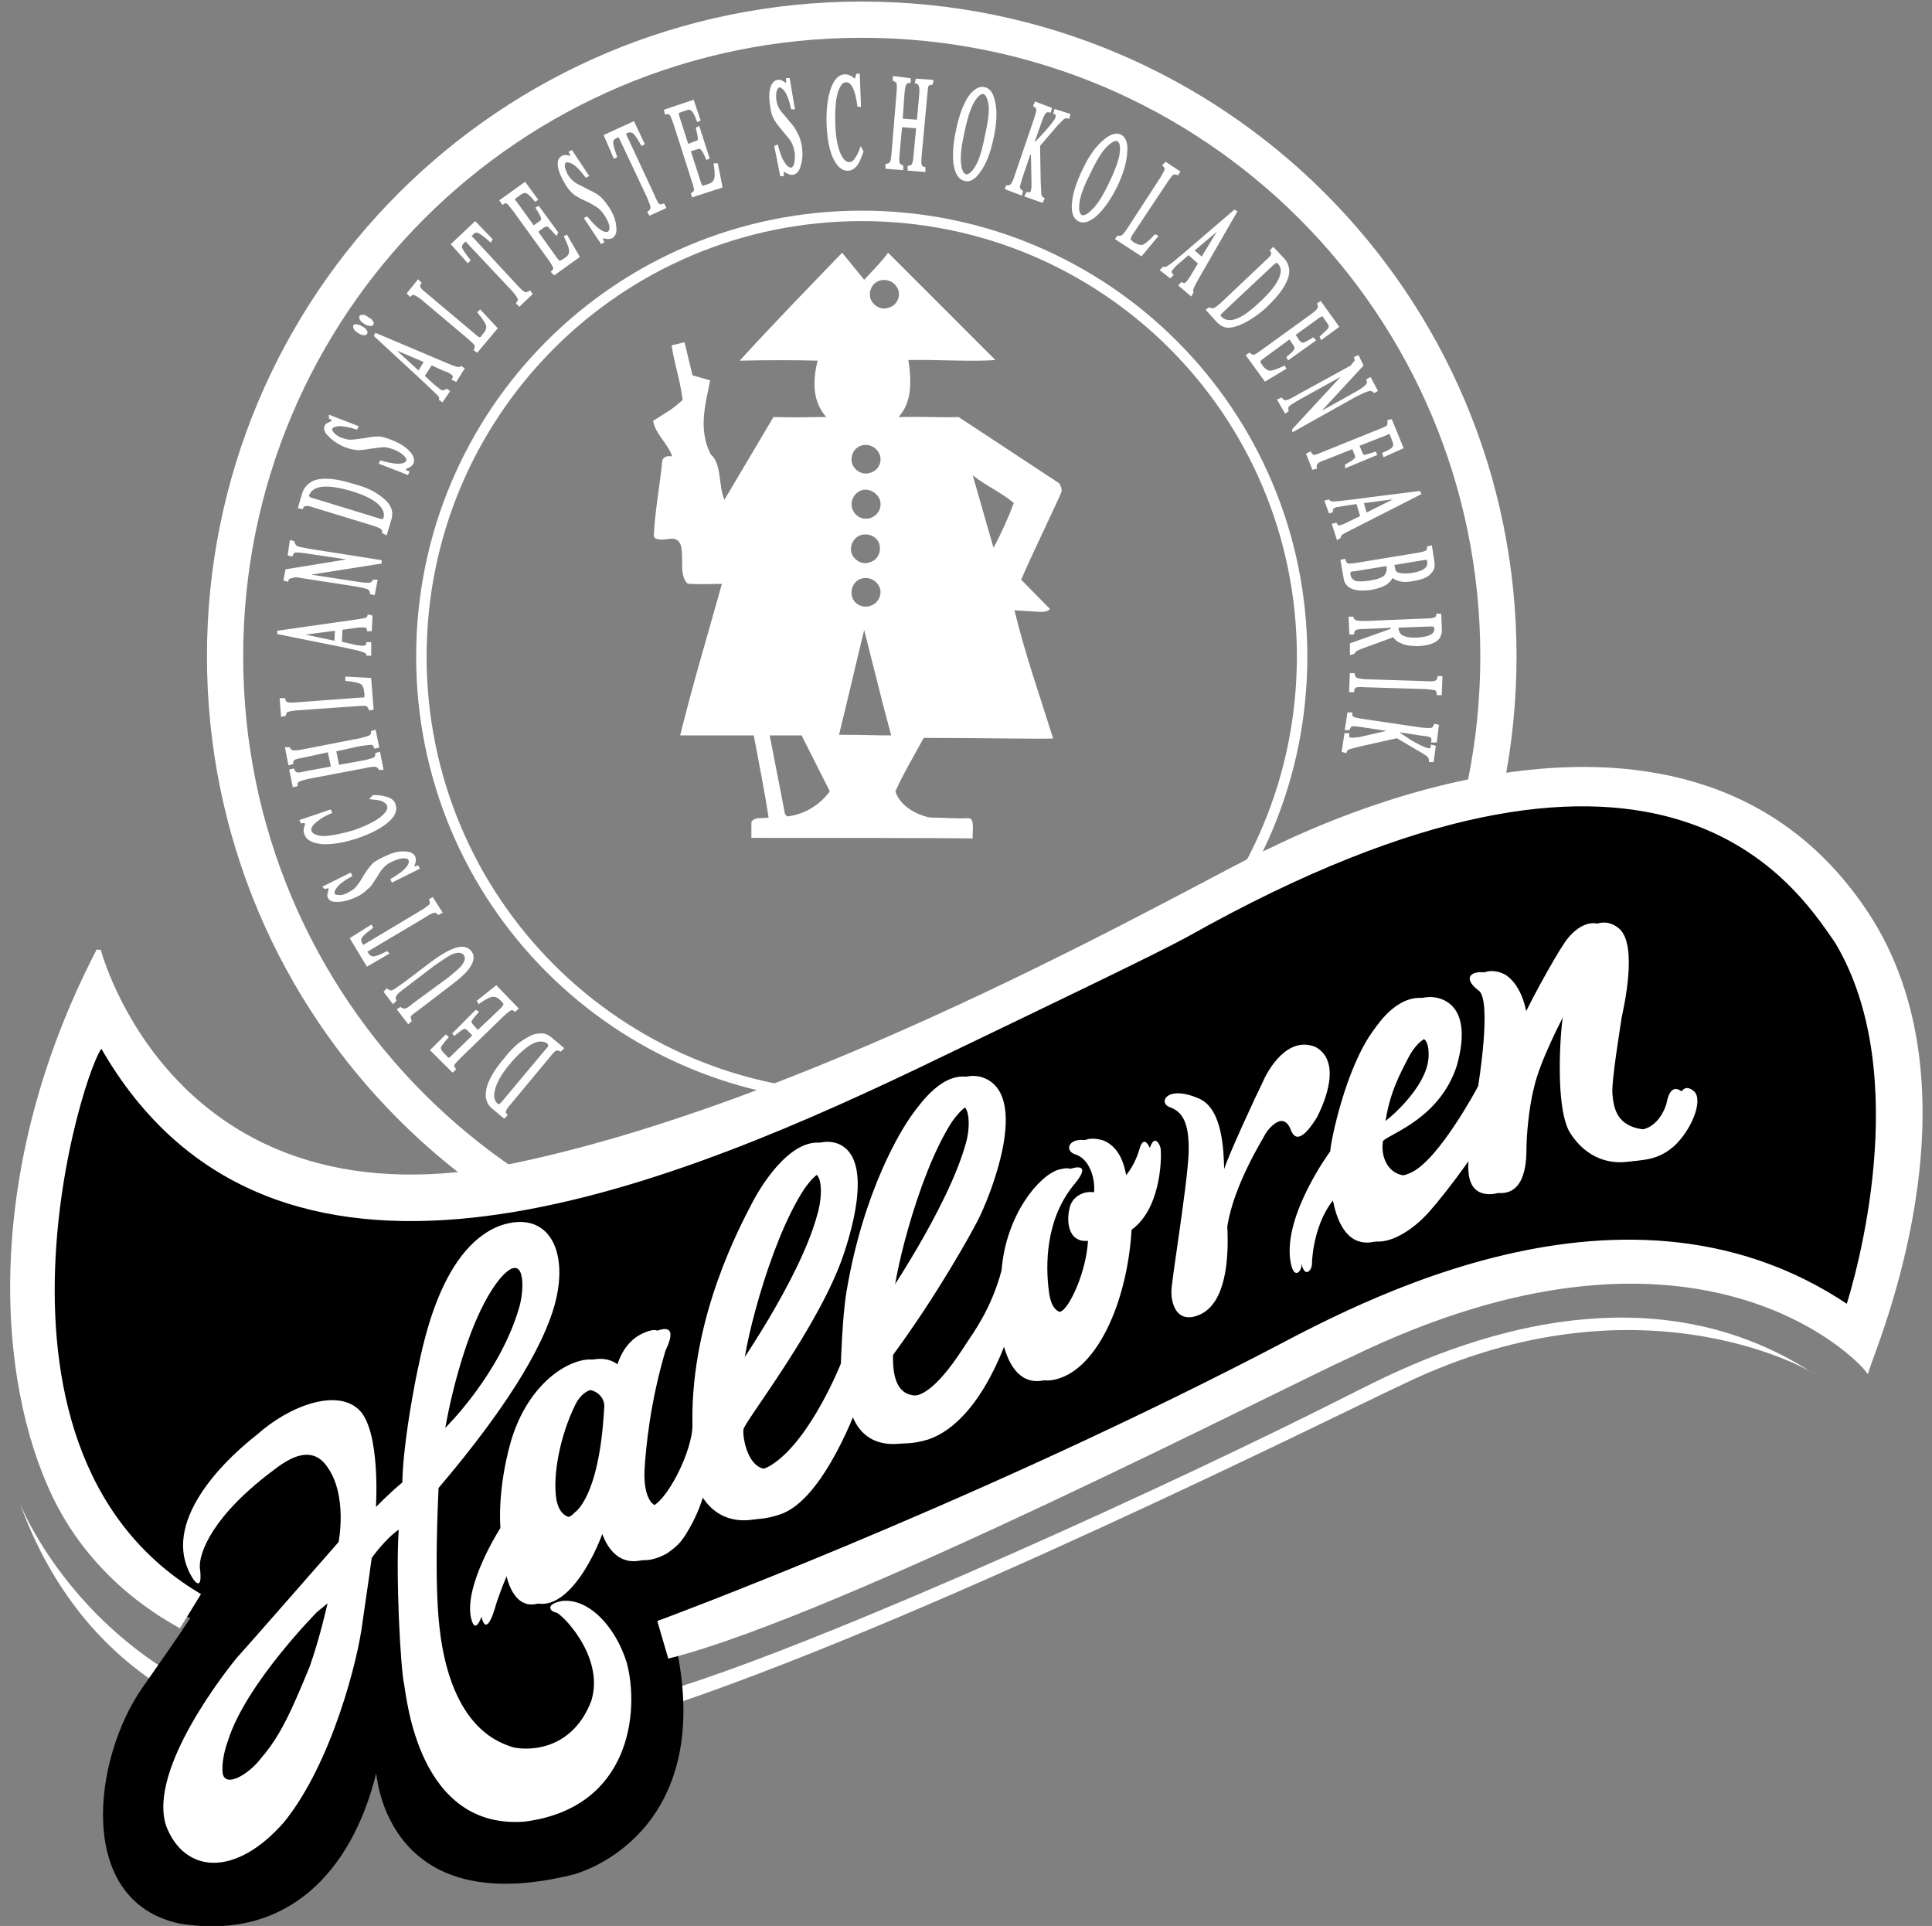
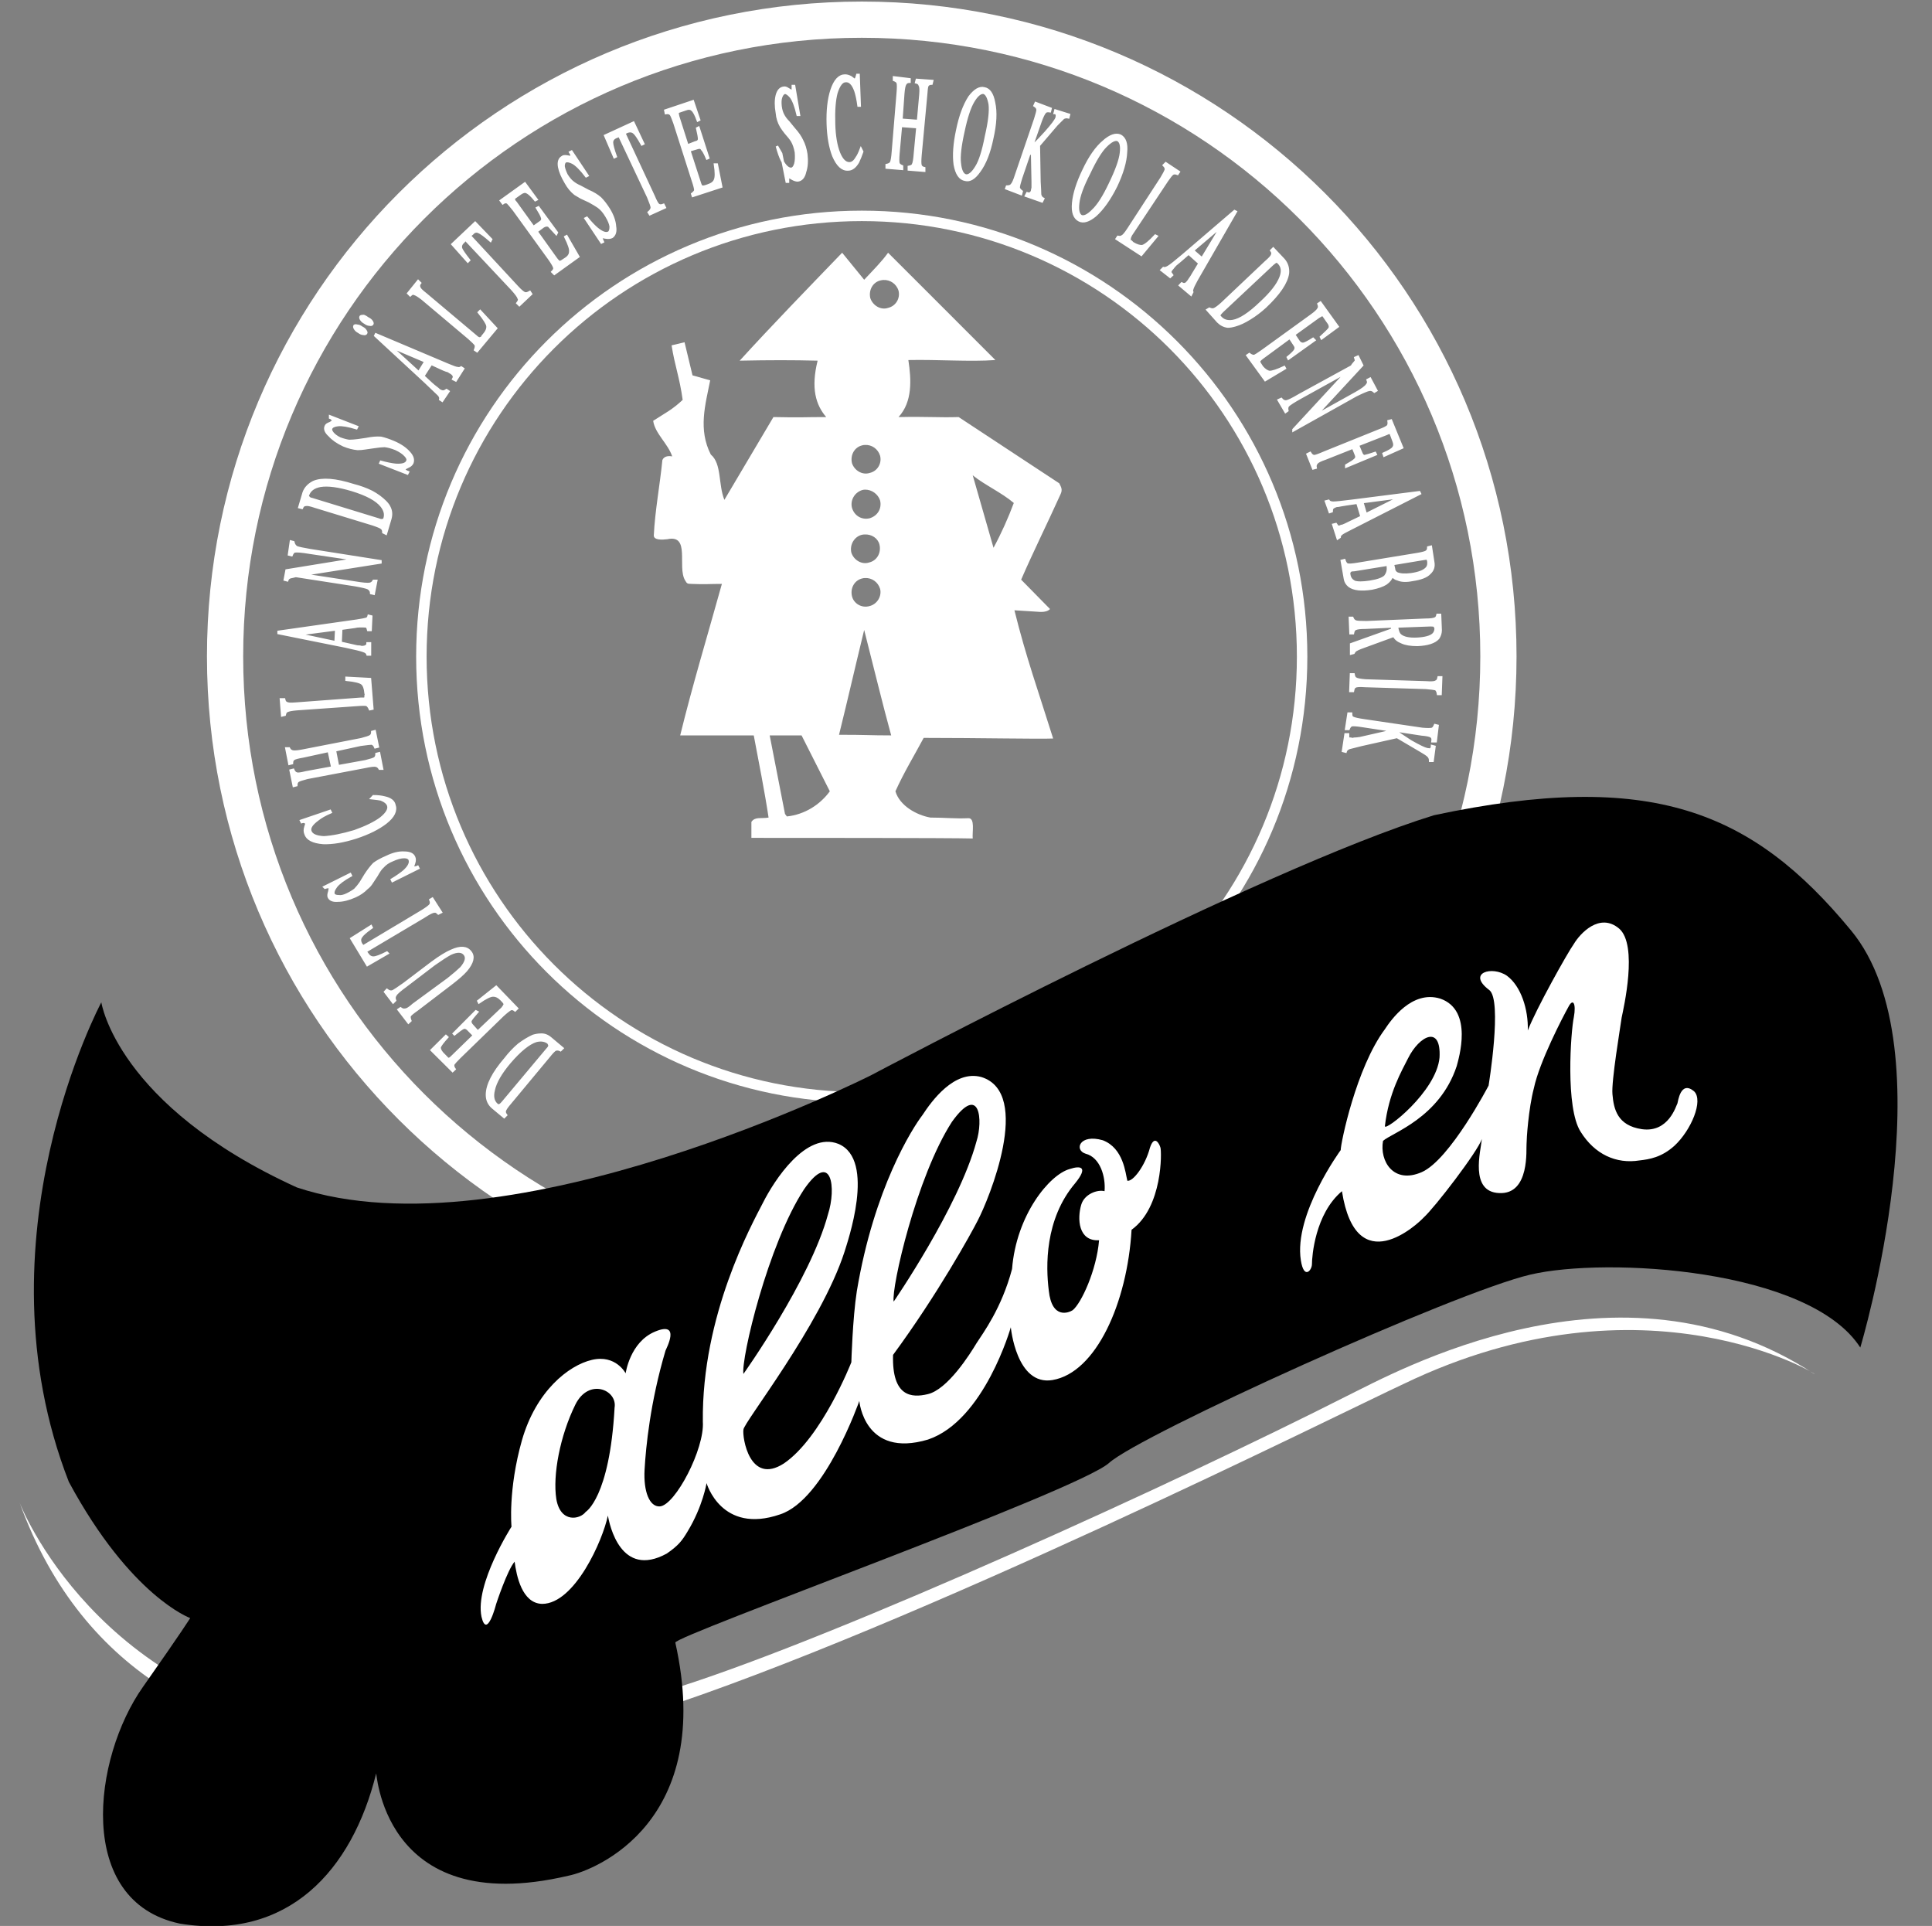
<svg xmlns="http://www.w3.org/2000/svg" version="1.2" viewBox="0 0 1552 1547" width="1552" height="1547">
  <rect x="0" y="0" width="1552" height="1547" fill="#808080" stroke="none" />
  <defs>
    <clipPath clipPathUnits="userSpaceOnUse" id="cp1">
      <path d="m3641.04-807.99v8296.65h-5868.04v-8296.65z" />
    </clipPath>
  </defs>
  <style>.a{fill:#fff}.b{fill:none;stroke:#fff;stroke-miterlimit:3.864;stroke-width:29.1}.c{fill:#fff;stroke:#fff;stroke-miterlimit:3.864;stroke-width:2}.d{fill:none;stroke:#fff;stroke-miterlimit:3.864;stroke-width:8.4}.e{fill:#fff;stroke:#fff;stroke-miterlimit:3.864;stroke-width:3.4}</style>
  <g clip-path="url(#cp1)">
    <path class="a" d="m15.8 1207.1c0 0 61.6 160.6 262.1 184.2 9.8 1.5 146.8 11.8 268-36.4 132.5-42.4 400.1-164.6 536.1-233.6 37.4-18.2 218.7-120.7 375.4-17.7 5.9 2.5-135-85.7-329.6 7.9-50.8 23.6-393.2 195.1-605 263.6-48.8 19.2-403.6 116.7-507-168z" />
    <path fill-rule="evenodd" class="b" d="m692.3 1038.6c-282.9 0-511.5-228.6-511.5-511.4 0-282.8 228.6-511.4 511.5-511.4 282.8 0 511.4 228.6 511.4 511.4 0 282.8-228.6 511.4-511.4 511.4z" />
-     <path fill-rule="evenodd" class="c" d="m450.3 843.5q-1.9-1-3.9-0.5-1.5 0.5-5.4 5.4l-31.1 37.4q-3.9 4.5-4.4 6.4-0.5 1.5 1 3.5l-1.5 1.5-8.9-7.4q-4.9-4-4.9-10.4 0-11.8 14.8-29 4.9-6.4 10.8-11.4 5.9-4.4 11.4-6.9 3.4-1 5.9-1 4.4-0.4 8.3 3l9.4 7.9zm-8.9-3.5q0-1-0.9-2.4-4-3-9.9-1.5-8.9 2.9-21.2 17.2-10.8 12.8-12.8 22.2-2 7.9 2.5 11.8 0.9 1 1.9 0.5 1 0 3-2.4l35.5-42.4q1.9-2 1.9-3zm-27.6-28.5q-1.9-1.5-3.4-1-1.5 0.5-6.4 4.9l-35 34q-3.9 3.9-4.9 5.4-0.5 2 1 4l-1.5 1.4-16.8-16.7 11.4-11.3 1 0.9q-5 5.5-6 7.9-0.4 2 2 4.9l4.4 4.5q0.5 0.5 1.5 0 0.5 0 2-1.5l17.7-17.2-4.9-5q-2-1.9-3.9-1-2 1-6.9 5l-0.5-0.5 17.7-17.8 1 0.5q-4.4 5-5.4 6.9-0.5 2 1.5 4l4.4 4.9 19.7-18.7q2-2.5 2-3.5 0-1-3-3.9-2.9-3-6.4-3-3.4 0-11.3 5.5l-0.5-1 14.3-11.4 16.7 17.3zm-93.6-0.5l1.5-1q2 1.5 3.9 1 2 0 6.4-4l28.1-20.6q6.9-5.5 10.4-8.9 5.9-6.9 2.9-10.9-3.4-4.4-11.8-0.4-4.4 2.4-12.8 8.3l-22.7 17.3q-7.4 5.4-8.4 7.4-1.4 1.9-0.4 4.4l-1.5 1.5-6.4-8.4 1.4-1.5q2.5 2 5 1 1.9-1 8.8-5.9l22.7-17.2q9.4-6.9 15.3-9.4 10.8-4.9 15.3 1 4.4 5.4-3.5 14.8-3.9 4.4-12.3 10.8l-27.1 20.7q-4.9 3.4-5.9 4.9-0.5 1.5 0.5 4l-1.5 1.4zm-25.1-35.9l-12.8-21.2 15.7-9.9 0.5 1q-6.9 4.9-8.4 7.4-1.9 2.5 0 5.9l1.5 2 47.8-28.6q5.4-3.4 6.4-4.9 1-1.5 0-4l1.5-0.9 6.9 10.8-2 1q-2-2-3.4-1.5-2 0-7.9 3.9l-47.3 28.1 1.5 2q1.9 3 4.9 3 2.9 0 10.8-4l0.5 0.5zm19.7-68.5q6.4-3.9 9.9-6.9 5.9-5.4 4.4-9.3-1-2-4.4-2-4 0-9.4 2.5-4.9 1.9-7.9 5.4-1.9 1.5-4.9 6.9l-3.9 5.9q-1.5 2.5-4 4.4-3.9 4-9.3 6.4-7.9 3.5-13.8 3.5-5.9 0.5-7.4-3-0.5-1.5 0.5-4.4 0.5-2.5 0.5-3-0.5-0.5-1.5-0.5-1 0-2.5 0.5l-0.5-0.5 20.7-10.3 0.5 1q-8.8 4.9-11.8 8.8-3 4-2 6.4 1 1.5 4 1.5 2.9 0.5 6.9-1.5 3.9-1.9 6.4-3.9 2.4-2.5 4.4-5.4l3.9-6.4q3.5-5.4 6.9-8.9 4-2.9 9.9-5.4 7.9-3.9 14.3-3.5 6.4 0 7.9 3.5 1 2 0 4.9-1 3-1 3 0.5 1 2 0.5 0.9 0 1.9-0.5l0.5 1-20.7 10.3zm-69.4-42.4q0.9-2.9 0.9-2.9-0.5-0.5-1.4-1-1-0.5-2.5 0l-0.5-1 23.2-7.9 0.5 1q-6.9 3-10.4 5.9-7.4 5.4-5.9 9.4 1.5 4.4 10.8 4.9 9.9-0.5 24.7-4.9 13.8-4.9 21.2-10.4 7.3-5.9 5.9-10.3-1-3-5.9-4.9-2.5-0.5-7.4-1l1.4-1.5q5 0 8.9 1 6.9 1.5 7.9 5.9 2.5 6.9-6.9 14.3-8.9 6.9-23.7 11.8-15.2 4.9-26.6 4.5-12.3-1-14.2-7.4-1-2.5 0-5.5zm59.6-46.8q-1-1.9-3-2.4-2-0.5-8.9 1l-46.3 8.8q-5.9 1.5-7.4 2.5-1.4 1-1.4 3.4l-2 0.5-2.5-12.3 2-0.5q1 2.5 3 3 1.4 0.5 7.3-1l21.2-3.9-2.9-13.4-20.7 4.5q-5.9 1-7.4 2-1.5 0.9-1.5 3.4l-2 0.5-2.4-12.3h2q0.9 1.9 2.9 2.4 2 0.5 7.4-0.5l47.8-9.3q5.9-1.5 7.4-2.5 1.5-1 1.5-3.4l1.9-0.5 2.5 12.3-2 0.5q-1-2.5-2.9-3-1.5 0-8.9 1l-20.7 4.5 2.5 12.8 22.1-4q6-1.5 7.4-2.4 1.5-1 1.5-3.5l2-0.5 2.4 12.3zm-7.8-47.8q-1-2.4-2.5-3.4-1.5-0.5-7.9 0l-48.3 3.4q-5.9 0.5-7.9 1.5-1.4 0.5-1.9 3l-2 0.5-1-12.8h2.5q0.5 2.4 2 2.9 1.4 1 7.3 0.5l52.3-3.9q1.9 0 2.9 0 1-0.5 1-1.5 0-0.5 0-1 0.5-0.5 0-2-0.5-5.9-2.9-7.8-2.5-2-12.4-3v-1.5l18.8 1 1.9 23.7zm0-43.9h-1.9q-0.5-2-3.5-2.9-2.5-1-14.3-3.5l-53.7-10.8v-1l62.6-8.9q6.4-1 7.9-1.5 1.5-0.5 1.9-2.4l2 0.5-0.5 10.8h-1.9q-0.5-2-1-2.5-0.5-0.5-3-0.5-1 0-2.9 0-2 0-4 0.5l-10.8 1.5-0.5 11.3q10.8 2.5 13.3 3 2.4 0 3.4 0.5 3 0 4-1 1-0.5 1-2h1.9zm-27.1-20.2l-30.5 4 30 6.4zm28.1-29.1q0-2.4-2.4-3.9-2-1-10.4-2.5l-47.8-7.4-2 0.5q-2.9 0.5-3.4 1-1 0.5-1.5 2l-1.9-0.5 1.4-7.4 54.7-8.9-36.4-5.4q-8.9-1.5-11.9-1-1.4 0.5-2.4 3l-2-0.5 1.5-10.4 1.9 0.5q0.5 2.5 2.5 4 2.5 1 10.9 2.4l56.6 8.9v1l-62.1 9.8 41.9 6.4q8.9 1.5 11.8 1 2-0.5 3-2.4h2l-2 10.3zm9.8-48.8q0-2.4-1.4-3.4-1-1-6.9-3l-46.8-14.3q-5.5-1.9-7.4-1.4-2 0-3 2.4l-2-0.5 3.5-11.8q2-5.4 7.9-8.4 10.3-4.4 32 2.5 7.9 2 14.8 5.4 6.4 3.5 10.8 7.9 2.5 2.5 3.5 4.9 1.9 4 0.5 8.9l-3.5 11.8zm-0.5-9.8q1 0 1.5-1.5 1.5-4.9-2.5-9.9-5.9-7.4-23.6-12.8-16.3-4.9-25.6-3.4-7.9 1.5-9.9 7.4-0.5 1.4 0.5 1.9 0.5 1 3 1.5l53.2 16.3q2.4 1 3.4 0.5zm-1.5-46.8q6.9 1.9 11.9 2.4 7.9 0.5 9.3-2.9 1-2-1.4-4.5-2.5-2.9-7.9-5.4-5-2-8.9-2.4-3 0-8.9 0.9l-6.9 1q-2.9 0.5-5.9 0.5-5.4-0.5-11.3-2.9-7.4-3.5-11.3-7.9-4.5-4-3-7.4 0.5-1.5 3.5-2.5 2.4-1.5 2.4-1.5 0.5-0.9-0.5-1.4-0.5-1-1.9-1.5v-1l21.6 8.4-0.5 1q-9.8-3-14.7-2.5-4.5 0.5-5.5 2.5-0.9 1.4 1 3.9 2 2.5 5.9 4.4 4 1.5 7.4 2 3 0 6.9-0.5l6.9-1q6.9-1.4 11.8-1 4.5 1 10.4 3.5 7.9 3.4 12.3 8.4 4 4.4 2.5 8.3-1 2-3.5 3-2.9 1.5-2.9 1.5 0 1 0.5 1.5 0.9 0.9 2.4 1.4l-0.5 1-21.6-8.4zm-20.7-106.9q-1-1.4-0.5-2.4 0.5-0.5 2.4 0 1.5 0 3.5 1.5 2 0.9 2.9 2.4 1 1.5 0.5 2-0.5 1-2.4 0.5-1.5 0-3.5-1.5-2-1-2.9-2.5zm13.3-5.9q0.9 1.5 0.5 2-0.5 1-2.5 0.5-1.5 0-3.5-1.5-1.9-1-2.9-2.5-1-1.4-0.5-2.4 0.5-0.5 2.5-0.5 1.4 0.5 3.4 2 2 0.9 3 2.4zm56.6 63.6l-1.5-1q0.5-2-1.4-3.9-2-2-10.9-10.4l-39.9-36.9 0.5-1 58.2 24.6q5.9 2.5 7.3 2.5 1.5 0.5 3-0.5l1.5 1-5.9 9.3-2-1q1-1.9 0.5-2.4 0-1-2-2.5-1-0.5-2.4-1.5-2-0.5-4-1.4l-9.8-4.5-6.4 9.9q7.8 7.4 9.8 8.8 2 1.5 3 2.5 2.4 1.5 3.9 1 0.5 0 2-1l1.5 1zm-13.4-31.5l-28-11.9 22.6 20.7zm39.9-9.3q1-2.5 0.5-4-1-1.5-5.4-5.4l-37.4-31.5q-4.5-3.5-6.4-4-1.5-1-3.5 1l-1.5-1.5 7.9-9.8 1.5 1.5q-1.5 1.9-0.5 3.9 0.5 1.5 4.9 4.9l40.4 34q1 1 2 1.5 1 0.5 2 0 0.5 0 1-0.5 0-0.5 0.9-1.5 4-4.4 3.5-7.8-0.5-3-6.9-10.9l1-1 12.8 13.8-15.3 18.3zm-18.2-84.8l18.2-17.2 12.8 13.3-0.5 1q-6.9-6-9.3-6.9-3-1.5-5.4 1.4l-2 1.5 37.9 40.9q4.5 4.9 6.4 5.4 1.5 0.5 4-1l1 1.5-9.4 8.9-1.5-1.5q2-2.5 1-3.9-0.5-2-5.4-7.4l-37.5-39.9-1.4 1.9q-3 2.5-2 5.5 1 2.4 6.4 9.3l-1 1zm80.3 22.2q2-2 1.5-3.5-0.5-1.9-4-6.9l-28.5-39.4q-3.5-4.4-5-5.9-1.9-1-3.9 0.5l-1.5-2 19.2-13.8 9.4 12.8-1 0.5q-4.4-5.4-6.9-6.4-2-1-4.9 1l-4.9 3.5q-1 0.5-0.5 1.4 0 1 1.5 2.5l14.2 19.7 5.5-3.9q2.4-1.5 1.4-4-0.5-1.9-3.9-7.4l1-0.5 14.8 20.2-0.5 1q-4.5-4.9-5.9-6.4-2-1-4.5 0.5l-5.4 4 15.8 22.1q1.9 2.5 2.9 2.5 1 0 4.5-2.5 3.9-2.4 3.9-5.9 0.5-2.9-3.9-11.8l0.9-0.5 9.4 16.3-19.2 13.8zm27.6-43.4q4.4 5.4 7.9 8.4 6.4 5.4 9.8 3.4 1.5-1 1.5-4.9-0.5-3.5-3.5-8.4-2.9-4.9-6.4-7.4-1.9-1.4-7.3-4.4l-6.5-3q-2.4-1.4-4.9-2.9-4.4-3.5-7.4-8.9-4.4-7.4-5.4-12.8-1-5.9 2.5-7.9 1-1 3.9-0.5 3 0.5 3 0.5 1-0.5 0.5-1.5 0-0.9-1-2.4l1-0.5 12.8 19.2-1 0.5q-6.4-8.4-10.8-10.8-4-2-6-1-1.4 1-1.4 3.9 0.5 3 2.4 6.9 2.5 4 5 5.9 2.4 2 5.9 3.5l6.4 3.4q5.9 2.5 9.8 5.9 3.5 3.5 6.9 8.9 4.5 7.4 4.9 13.8 1 5.9-2.4 8.4-2 1-4.9 0.5-3-0.5-3-0.5-1 0.5-0.5 1.5 0.5 1.4 1 2.4l-1 0.5-12.8-19.2zm14.8-66l22.6-10.4 7.9 16.8-1 0.5q-4.4-7.9-6.4-9.4-2.4-2-5.9-0.5l-1.9 1 23.6 50.7q2.5 6 3.9 6.9 1.5 1 4 0l1 2-11.9 5.4-0.9-1.4q2.4-2 2.4-4 0-1.5-2.9-8.4l-23.2-49.2-2.5 1q-3.4 1.4-3.4 4.4 0 2.9 3 11.3l-1 0.5zm69.9 46.8q2-1.5 2.5-2.9 0-2-2-7.9l-14.8-46.3q-1.9-5.4-2.9-6.9-1.5-1.5-4-1l-0.4-2 22.1-7.4 5 14.8-1 0.5q-2.5-6.9-4.5-8.4-1.9-1.9-5.4-0.5l-5.9 2q-1 0-0.5 1 0 1 0.5 2.9l7.4 23.2 6.4-2.5q3-0.5 3-2.9 0-2-1.5-8.4l1-0.5 7.8 24.2-0.9 0.4q-2.5-5.9-4-7.3-1-2-3.9-1l-6.4 1.9 8.3 25.7q1 3.4 2 3.4 1 0.5 4.9-1 4.5-1.5 5.5-4.4 1.4-3 0-12.3h1.4l3.5 17.7-22.7 7.4zm68-38.4q2 7.4 4 11.3 3.9 7.4 7.8 6.9 2-0.5 3-3.9 1-3.5 0.5-9.4-1-5.4-3-8.9-1.4-2.4-5.4-6.9l-4.4-5.4q-2-2.5-3.5-4.9-2.9-4.9-3.4-10.9-1.5-8.3 0-14.2 1.5-5.5 5.4-6 1.5-0.4 3.5 1 2.4 1.5 2.9 1.5 1 0 1-1 0-1 0-2.9h1l3.9 23.1h-1q-2.4-10.3-5.4-14.3-2.9-3.4-4.9-3.4-2 0.5-3 3.4-1 2.5-0.5 7.4 0.5 4 2 6.9 1.5 3 4.4 5.9l4.5 5.5q4.4 4.9 6.4 9.3 2.4 4.5 3.4 10.9 1 8.3-1 14.2-1.4 6.4-5.9 6.9-1.9 0-4.4-1.4-2.5-1.5-2.5-1.5-0.9 0-0.9 1.5 0 0.9 0 2.4h-1l-4.5-22.6zm59.6-55.2q2.5 2 3 2 0.5 0 1-1 0.5-1 1-3h1l0.9 24.6h-0.9q-1-7.3-2.5-11.8-3-8.4-7.9-7.9-4.4 0-7.4 9.4-2.4 8.9-1.9 25.1 0.4 14.3 3.9 23.2 3.4 8.4 8.4 8.4 3.4 0 5.9-4.5 1.5-1.9 3.4-6.9l1 2q-1.5 4.4-3.4 8.4-3.5 5.9-7.9 5.9-6.9 0.5-11.8-10.9-4-10.3-4.5-25.6-0.5-16.2 3-27.1 3.9-11.8 10.8-11.8 2.5 0 4.9 1.5zm28.6 70.4q2.5-0.5 3.5-1.9 1-2 1.5-8.9l3.9-47.3q0.5-5.9 0-7.9-0.5-1.5-3-2.4v-2l12.4 1.5v1.9q-2.5 0-3.5 2-1 1.5-1.5 7.4l-1.5 21.2 13.4 1 1.9-21.2q0.5-5.9-0.5-7.4-0.5-2-2.9-2.5l0.5-1.9 12.3 0.9-0.5 2q-2.5 0-3.5 2-0.5 1.5-0.9 7.4l-4.5 48.3q-0.5 5.9 0 7.8 0.5 2 3 2.5v2l-12.3-1v-2q2.9-0.5 3.4-2 1-1.9 1.5-8.8l2-21.2-13.3-1-2 22.2q-0.5 5.9 0 7.9 0.5 1.4 2.9 2.4v2l-12.3-1zm66.5-54.7q6.4-8.4 11.9-6.9 5.9 1 7.8 11.4 2.5 11.3-1.4 28.5-3.5 17.3-10.4 26.6-5.9 8.4-11.3 6.9-6.4-1-8.4-12.3-1.5-11.3 2-27.6 3.4-16.7 9.8-26.6zm-7.8 53.2q0.9 8.9 4.9 9.9 3.9 0.5 8.4-6.9 4.4-6.9 7.8-24.6 4-17.3 3-25.7-1.5-8.3-4.9-9.3-4-0.5-8.4 6.9-4.4 7.4-7.9 24.1-3.9 17.3-2.9 25.6zm37.9 18.8q2.9 0 3.9-1.5 1.5-1.5 3.5-7.9l15.3-44.8q1.9-6 1.9-7.4 0-2-2.4-3.5l0.9-2 11.9 4.5-0.5 2q-3-0.5-4 0.9-1.4 1.5-3.4 6.9l-7.4 21.2q6.9-6.9 11.3-11.8 7.9-8.9 8.9-11.8 0.5-2 0-3-0.5-1-1.5-1l0.5-1.9 10.9 3.4-0.5 2q-2-0.5-4 0.5-1.5 1.4-5.4 5.4l-14.3 16.7 0.5 29.1q0.5 8.4 0.5 10.4 0.5 2.4 2.5 3.4l-1 2-12.8-4.5 1-1.9q1.4 0.5 2.4 0 1-0.5 1.5-2 0-0.5 0.5-2.5 0-1.9 0-4.9l-0.5-24.1-2.5 2.4-6.4 18.8q-1.9 5.9-1.9 7.8 0.4 1.5 2.4 3l-0.5 2-11.8-4.5zm77.8-36.4q7.9-6.9 13.3-4.5 5.5 3 4.5 13.3-0.5 11.4-7.9 27.1-7.9 15.8-16.8 23.7-7.8 6.4-12.8 3.9-5.9-2.9-4.9-13.8 1-11.3 8.4-26.6 7.4-15.7 16.2-23.1zm-20.6 49.7q-1 8.4 2.4 10.4 3.5 1.5 9.4-4.5 6.4-5.9 13.8-21.6 7.9-16.3 8.8-24.7 1-8.3-2.4-10.3-3.5-1.5-9.9 4.9-5.9 5.9-13.3 21.7-7.9 15.3-8.8 24.1zm32 27.1q2.4 0.5 3.4-0.5 1.5-0.5 5-5.9l26.6-40.9q2.9-4.9 3.4-6.4 0.5-1.9-1.5-3.9l1.5-1.5 10.4 6.9-1 1.5q-2.5-1-4 0-1.4 1-4.4 5.4l-29.1 43.8q-1 2-1 3-0.5 1 0 1.5 0.5 0.5 1 0.5 0.5 0.5 1.5 1.5 4.9 2.9 7.9 2.4 3.4-1 10.3-8.4l1 0.5-12.3 14.8-19.7-12.8zm35 26.6l1.5-1.5q1.4 0.5 3.9-1 2.5-1.4 11.8-9.3l41.4-35.5 1 0.5-31.5 54.7q-3 5.4-3.5 7.4-0.5 1.5 0 2.4l-1 2-8.8-7.4 1.4-1.5q2 1 2.5 0.5 1 0 2.5-1.9 0.5-0.5 1.4-2 1.5-2 2.5-3.9l5.4-8.9-8.8-7.9q-8.4 7.4-10.4 8.9-1.5 1.5-2.5 2.9-1.9 2-1.9 3.5 0.5 0.5 1.5 2l-1.5 1.4zm32.5-9.3l15.8-26.1-23.2 19.7zm5.9 40.4q2 0.9 3.5 0.5 1.9-0.5 6.4-4.5l35.4-33.5q4.5-3.9 5-5.4 1-2-0.5-3.9l1.5-1.5 8.3 8.8q4 4.5 3.5 10.9-1.5 11.3-18.3 27.1-5.9 5.4-12.3 9.3-6.4 4-11.8 5.5-3.4 1-5.9 1-4.4-0.5-7.9-4l-8.4-9.4zm7.9 5q0 1 1 1.9 3.5 4 9.9 3 8.8-1.5 22.6-14.8 12.3-11.3 15.8-20.2 2.9-7.4-1.5-11.8-1-1-2-1-0.5 0-2.9 2l-40.4 37.9q-2 2-2.5 3zm24.2 31.5q1.9 1.5 3.9 1.5 1.5-0.5 6.4-4l39.4-28.5q4.9-3.5 5.9-5.5 1-1.4 0-3.9l1.5-1 13.8 19.2-12.8 9.4-0.5-1q5.4-4.9 6.9-6.9 1-2.4-1.5-5.4l-3.4-4.9q-0.5-0.5-1.5-0.5-0.5 0.5-2.5 1.5l-19.7 14.2 4 6q1.9 1.9 3.9 1.4 2-0.5 7.4-3.9l1 1-20.7 14.8-0.5-1q4.9-4 5.9-5.9 1-2-0.5-4l-3.9-5.9-22.2 16.3q-2.5 1.9-2.5 2.9 0 1 2.5 4.5 3 3.4 5.9 3.9 3.5 0 11.8-3.9l0.5 0.9-15.7 9.4-14.3-19.7zm25.6 36q2 2.4 4.4 1.9 2.5-0.5 9.9-4.9l42.4-23.2 0.9-1.4q2-2.5 2.5-3 0-1-0.5-2.5l2-0.9 3.4 6.9-37.4 40.4 32-17.8q7.9-4.4 9.4-6.9 1.5-1.5 0.5-3.9l1.9-1 5 9.4-1.5 0.9q-2-1.9-4.4-1.4-2.5 0.5-10.4 4.4l-50.2 28.1v-0.5l42.8-46.3-37.4 20.7q-7.9 4.4-9.9 6.4-1 1.5-0.5 3.9l-1.4 1-5.5-9.4zm23.2 43.4q1.5 2.5 3.4 2.5 1.5 0 8.4-3l43.9-17.7q5.4-2 6.9-3.5 0.9-1.5 0.5-3.9l1.9-0.5 8.9 21.7-14.3 6.4-0.5-1.5q6.9-3 7.9-4.9 1.5-2 0-5.5l-2-5.4q-0.5-1-1-1-0.9 0-2.9 1l-22.7 8.9 2.5 5.9q1 3 2.9 3 2.5-0.5 8.4-2.5l0.5 1-23.6 9.8v-0.9q5.4-3 6.9-4.5 1.9-1.5 0.9-3.9l-2.4-5.9-22.2 8.8q-5.9 2-6.9 3.5-1.5 1.5-1 3.9l-1.9 0.5-4.5-11.3zm12.8 38.9l2-0.5q1 1.5 3.9 1.5 3 0 14.8-1.5l54.2-6.9 0.5 1-56.2 28.6q-5.9 2.9-6.9 3.9-1.4 1-1.4 2.5l-1.5 1-3.5-10.9 2-0.5q1 1.5 1.5 2 1 0.5 2.9-0.5 1 0 3-1 2-1 3.9-1.9l9.4-4.5-3.4-11.3q-10.9 1.5-13.3 2-2 0.5-3.5 0.5-2.5 0.9-3.4 1.9-0.5 1-0.5 2.5l-1.5 0.5zm32 10.3l27.6-13.8-30.5 4zm-17.3 36.9q1 3 2.5 3.5 1.9 0.5 7.9-0.5l48.2-7.9q6-1 7.4-2 1.5-1 1.5-3.4l2-0.5 1.9 12.3q1 5.4-2.9 8.9-3.5 3.9-13.8 5.4-7.4 1.5-11.8-0.5-2.5-0.5-4.5-3-0.9 3.5-4.9 6.4-3.9 2.5-11.3 4-12.8 2-18.2-2-3-2.4-3.5-5.9l-2.5-14.3zm41.9 10.4q4 1.9 11.8 0.9 9.9-1.4 12.9-5.4 1.4-1.9 0.9-5.4-0.5-1.5-0.9-2-0.5 0-3.5 0.5l-24.1 4 0.9 3.9q0 2 2 3.5zm-34 6.9q4 1.4 12.8 0 9.4-1.5 12.3-4.5 2.5-3.4 2-7.4 0-0.9 0-0.9 0-0.5 0-1l-27.1 4.4q-2.9 0-3.4 1-1 1-0.5 2.9 0.5 3.5 3.9 5.5zm-1.5 29q1 2.5 3 3 1.5 0.5 8.4 0.5l47.3-2q5.9 0 7.9-1 1.4-0.5 1.9-2.9h2l0.5 12.3q0 3.4-2 6.4-4.4 4.9-16.7 5.4-7.9 0-12.3-2-5-1.9-6.5-5.4l-27.1 9.9q-2.4 1-3.9 1.9-1 1-1.5 2l-1.9 0.5v-7.4l33-11.8v-2.5l-21.7 1q-5.9 0-7.9 1-1.5 0.5-2 3.4h-1.9l-0.5-12.3zm38.4 13.8q3.9 3.5 13.8 3 9.4-0.5 12.8-3.5 2-1.9 2-4.9-0.5-1.5-1-2-0.5-0.5-3-0.5l-27.1 1q0.5 5 2.5 6.9zm-37.4 31.6q0.5 2.9 1.9 3.4 1.5 1 7.9 1.5l48.3 1.5q6.4 0.5 7.9-0.5 1.9-0.5 2.4-3.5h2l-0.5 13.3h-2q-0.4-2.9-1.9-3.9-2-0.5-7.9-1l-48.8-1.5q-6.4-0.5-7.9 0.5-1.4 0.5-1.9 3.5h-2l0.5-13.3zm-2 31.5q0 2.9 1.5 3.4 2 1 8.9 2l46.8 6.9q5.9 0.5 7.9 0 1.4-0.5 2.4-3l2 0.5-1.5 12.4h-2.5q0.5-3-1.4-4-1.5-1-7.4-1.5l-22.2-3.4q7.9 5.4 13.3 8.9 10.4 5.9 13.3 6.4 2.5 0.5 3 0 1-1 1-2.5l1.9 0.5-1.5 11.3h-1.9q0-2.4-1.5-3.9-1.5-1.5-5.9-4l-19.2-11.3-28.6 6.4q-7.9 2-9.9 2.5-2.4 1-2.9 2.9l-2-0.5 2-13.3h2q0 2 0 3 0.4 0.5 2.4 0.5 1 0.5 2.5 0 2 0 4.9-0.5l23.7-5.4-3-1.5-19.7-3q-5.9-0.9-7.9-0.5-1.5 0.5-2.5 3h-1.9l1.9-12.3z" />
+     <path fill-rule="evenodd" class="c" d="m450.3 843.5q-1.9-1-3.9-0.5-1.5 0.5-5.4 5.4l-31.1 37.4q-3.9 4.5-4.4 6.4-0.5 1.5 1 3.5l-1.5 1.5-8.9-7.4q-4.9-4-4.9-10.4 0-11.8 14.8-29 4.9-6.4 10.8-11.4 5.9-4.4 11.4-6.9 3.4-1 5.9-1 4.4-0.4 8.3 3l9.4 7.9zm-8.9-3.5q0-1-0.9-2.4-4-3-9.9-1.5-8.9 2.9-21.2 17.2-10.8 12.8-12.8 22.2-2 7.9 2.5 11.8 0.9 1 1.9 0.5 1 0 3-2.4l35.5-42.4q1.9-2 1.9-3zm-27.6-28.5q-1.9-1.5-3.4-1-1.5 0.5-6.4 4.9l-35 34q-3.9 3.9-4.9 5.4-0.5 2 1 4l-1.5 1.4-16.8-16.7 11.4-11.3 1 0.9q-5 5.5-6 7.9-0.4 2 2 4.9l4.4 4.5q0.5 0.5 1.5 0 0.5 0 2-1.5l17.7-17.2-4.9-5q-2-1.9-3.9-1-2 1-6.9 5l-0.5-0.5 17.7-17.8 1 0.5q-4.4 5-5.4 6.9-0.5 2 1.5 4l4.4 4.9 19.7-18.7q2-2.5 2-3.5 0-1-3-3.9-2.9-3-6.4-3-3.4 0-11.3 5.5l-0.5-1 14.3-11.4 16.7 17.3zm-93.6-0.5l1.5-1q2 1.5 3.9 1 2 0 6.4-4l28.1-20.6q6.9-5.5 10.4-8.9 5.9-6.9 2.9-10.9-3.4-4.4-11.8-0.4-4.4 2.4-12.8 8.3l-22.7 17.3q-7.4 5.4-8.4 7.4-1.4 1.9-0.4 4.4l-1.5 1.5-6.4-8.4 1.4-1.5q2.5 2 5 1 1.9-1 8.8-5.9l22.7-17.2q9.4-6.9 15.3-9.4 10.8-4.9 15.3 1 4.4 5.4-3.5 14.8-3.9 4.4-12.3 10.8l-27.1 20.7q-4.9 3.4-5.9 4.9-0.5 1.5 0.5 4l-1.5 1.4zm-25.1-35.9l-12.8-21.2 15.7-9.9 0.5 1q-6.9 4.9-8.4 7.4-1.9 2.5 0 5.9l1.5 2 47.8-28.6q5.4-3.4 6.4-4.9 1-1.5 0-4l1.5-0.9 6.9 10.8-2 1q-2-2-3.4-1.5-2 0-7.9 3.9l-47.3 28.1 1.5 2q1.9 3 4.9 3 2.9 0 10.8-4l0.5 0.5zm19.7-68.5q6.4-3.9 9.9-6.9 5.9-5.4 4.4-9.3-1-2-4.4-2-4 0-9.4 2.5-4.9 1.9-7.9 5.4-1.9 1.5-4.9 6.9l-3.9 5.9q-1.5 2.5-4 4.4-3.9 4-9.3 6.4-7.9 3.5-13.8 3.5-5.9 0.5-7.4-3-0.5-1.5 0.5-4.4 0.5-2.5 0.5-3-0.5-0.5-1.5-0.5-1 0-2.5 0.5l-0.5-0.5 20.7-10.3 0.5 1q-8.8 4.9-11.8 8.8-3 4-2 6.4 1 1.5 4 1.5 2.9 0.5 6.9-1.5 3.9-1.9 6.4-3.9 2.4-2.5 4.4-5.4l3.9-6.4q3.5-5.4 6.9-8.9 4-2.9 9.9-5.4 7.9-3.9 14.3-3.5 6.4 0 7.9 3.5 1 2 0 4.9-1 3-1 3 0.5 1 2 0.5 0.9 0 1.9-0.5l0.5 1-20.7 10.3zm-69.4-42.4q0.9-2.9 0.9-2.9-0.5-0.5-1.4-1-1-0.5-2.5 0l-0.5-1 23.2-7.9 0.5 1q-6.9 3-10.4 5.9-7.4 5.4-5.9 9.4 1.5 4.4 10.8 4.9 9.9-0.5 24.7-4.9 13.8-4.9 21.2-10.4 7.3-5.9 5.9-10.3-1-3-5.9-4.9-2.5-0.5-7.4-1l1.4-1.5q5 0 8.9 1 6.9 1.5 7.9 5.9 2.5 6.9-6.9 14.3-8.9 6.9-23.7 11.8-15.2 4.9-26.6 4.5-12.3-1-14.2-7.4-1-2.5 0-5.5zm59.6-46.8q-1-1.9-3-2.4-2-0.5-8.9 1l-46.3 8.8q-5.9 1.5-7.4 2.5-1.4 1-1.4 3.4l-2 0.5-2.5-12.3 2-0.5q1 2.5 3 3 1.4 0.5 7.3-1l21.2-3.9-2.9-13.4-20.7 4.5q-5.9 1-7.4 2-1.5 0.9-1.5 3.4l-2 0.5-2.4-12.3h2q0.9 1.9 2.9 2.4 2 0.5 7.4-0.5l47.8-9.3q5.9-1.5 7.4-2.5 1.5-1 1.5-3.4l1.9-0.5 2.5 12.3-2 0.5q-1-2.5-2.9-3-1.5 0-8.9 1l-20.7 4.5 2.5 12.8 22.1-4q6-1.5 7.4-2.4 1.5-1 1.5-3.5l2-0.5 2.4 12.3zm-7.8-47.8q-1-2.4-2.5-3.4-1.5-0.5-7.9 0l-48.3 3.4q-5.9 0.5-7.9 1.5-1.4 0.5-1.9 3l-2 0.5-1-12.8h2.5q0.5 2.4 2 2.9 1.4 1 7.3 0.5l52.3-3.9q1.9 0 2.9 0 1-0.5 1-1.5 0-0.5 0-1 0.5-0.5 0-2-0.5-5.9-2.9-7.8-2.5-2-12.4-3v-1.5l18.8 1 1.9 23.7zm0-43.9h-1.9q-0.5-2-3.5-2.9-2.5-1-14.3-3.5l-53.7-10.8v-1l62.6-8.9q6.4-1 7.9-1.5 1.5-0.5 1.9-2.4l2 0.5-0.5 10.8h-1.9q-0.5-2-1-2.5-0.5-0.5-3-0.5-1 0-2.9 0-2 0-4 0.5l-10.8 1.5-0.5 11.3q10.8 2.5 13.3 3 2.4 0 3.4 0.5 3 0 4-1 1-0.5 1-2h1.9zm-27.1-20.2l-30.5 4 30 6.4zm28.1-29.1q0-2.4-2.4-3.9-2-1-10.4-2.5l-47.8-7.4-2 0.5q-2.9 0.5-3.4 1-1 0.5-1.5 2l-1.9-0.5 1.4-7.4 54.7-8.9-36.4-5.4q-8.9-1.5-11.9-1-1.4 0.5-2.4 3l-2-0.5 1.5-10.4 1.9 0.5q0.5 2.5 2.5 4 2.5 1 10.9 2.4l56.6 8.9v1l-62.1 9.8 41.9 6.4q8.9 1.5 11.8 1 2-0.5 3-2.4h2l-2 10.3zm9.8-48.8q0-2.4-1.4-3.4-1-1-6.9-3l-46.8-14.3q-5.5-1.9-7.4-1.4-2 0-3 2.4l-2-0.5 3.5-11.8q2-5.4 7.9-8.4 10.3-4.4 32 2.5 7.9 2 14.8 5.4 6.4 3.5 10.8 7.9 2.5 2.5 3.5 4.9 1.9 4 0.5 8.9l-3.5 11.8zm-0.5-9.8q1 0 1.5-1.5 1.5-4.9-2.5-9.9-5.9-7.4-23.6-12.8-16.3-4.9-25.6-3.4-7.9 1.5-9.9 7.4-0.5 1.4 0.5 1.9 0.5 1 3 1.5l53.2 16.3q2.4 1 3.4 0.5zm-1.5-46.8q6.9 1.9 11.9 2.4 7.9 0.5 9.3-2.9 1-2-1.4-4.5-2.5-2.9-7.9-5.4-5-2-8.9-2.4-3 0-8.9 0.9l-6.9 1q-2.9 0.5-5.9 0.5-5.4-0.5-11.3-2.9-7.4-3.5-11.3-7.9-4.5-4-3-7.4 0.5-1.5 3.5-2.5 2.4-1.5 2.4-1.5 0.5-0.9-0.5-1.4-0.5-1-1.9-1.5v-1l21.6 8.4-0.5 1q-9.8-3-14.7-2.5-4.5 0.5-5.5 2.5-0.9 1.4 1 3.9 2 2.5 5.9 4.4 4 1.5 7.4 2 3 0 6.9-0.5l6.9-1q6.9-1.4 11.8-1 4.5 1 10.4 3.5 7.9 3.4 12.3 8.4 4 4.4 2.5 8.3-1 2-3.5 3-2.9 1.5-2.9 1.5 0 1 0.5 1.5 0.9 0.9 2.4 1.4l-0.5 1-21.6-8.4zm-20.7-106.9q-1-1.4-0.5-2.4 0.5-0.5 2.4 0 1.5 0 3.5 1.5 2 0.9 2.9 2.4 1 1.5 0.5 2-0.5 1-2.4 0.5-1.5 0-3.5-1.5-2-1-2.9-2.5zm13.3-5.9q0.9 1.5 0.5 2-0.5 1-2.5 0.5-1.5 0-3.5-1.5-1.9-1-2.9-2.5-1-1.4-0.5-2.4 0.5-0.5 2.5-0.5 1.4 0.5 3.4 2 2 0.9 3 2.4zm56.6 63.6l-1.5-1q0.5-2-1.4-3.9-2-2-10.9-10.4l-39.9-36.9 0.5-1 58.2 24.6q5.9 2.5 7.3 2.5 1.5 0.5 3-0.5l1.5 1-5.9 9.3-2-1q1-1.9 0.5-2.4 0-1-2-2.5-1-0.5-2.4-1.5-2-0.5-4-1.4l-9.8-4.5-6.4 9.9q7.8 7.4 9.8 8.8 2 1.5 3 2.5 2.4 1.5 3.9 1 0.5 0 2-1l1.5 1zm-13.4-31.5l-28-11.9 22.6 20.7zm39.9-9.3q1-2.5 0.5-4-1-1.5-5.4-5.4l-37.4-31.5q-4.5-3.5-6.4-4-1.5-1-3.5 1l-1.5-1.5 7.9-9.8 1.5 1.5q-1.5 1.9-0.5 3.9 0.5 1.5 4.9 4.9l40.4 34q1 1 2 1.5 1 0.5 2 0 0.5 0 1-0.5 0-0.5 0.9-1.5 4-4.4 3.5-7.8-0.5-3-6.9-10.9l1-1 12.8 13.8-15.3 18.3zm-18.2-84.8l18.2-17.2 12.8 13.3-0.5 1q-6.9-6-9.3-6.9-3-1.5-5.4 1.4l-2 1.5 37.9 40.9q4.5 4.9 6.4 5.4 1.5 0.5 4-1l1 1.5-9.4 8.9-1.5-1.5q2-2.5 1-3.9-0.5-2-5.4-7.4l-37.5-39.9-1.4 1.9q-3 2.5-2 5.5 1 2.4 6.4 9.3l-1 1zm80.3 22.2q2-2 1.5-3.5-0.5-1.9-4-6.9l-28.5-39.4q-3.5-4.4-5-5.9-1.9-1-3.9 0.5l-1.5-2 19.2-13.8 9.4 12.8-1 0.5q-4.4-5.4-6.9-6.4-2-1-4.9 1l-4.9 3.5q-1 0.5-0.5 1.4 0 1 1.5 2.5l14.2 19.7 5.5-3.9q2.4-1.5 1.4-4-0.5-1.9-3.9-7.4l1-0.5 14.8 20.2-0.5 1q-4.5-4.9-5.9-6.4-2-1-4.5 0.5l-5.4 4 15.8 22.1q1.9 2.5 2.9 2.5 1 0 4.5-2.5 3.9-2.4 3.9-5.9 0.5-2.9-3.9-11.8l0.9-0.5 9.4 16.3-19.2 13.8zm27.6-43.4q4.4 5.4 7.9 8.4 6.4 5.4 9.8 3.4 1.5-1 1.5-4.9-0.5-3.5-3.5-8.4-2.9-4.9-6.4-7.4-1.9-1.4-7.3-4.4l-6.5-3q-2.4-1.4-4.9-2.9-4.4-3.5-7.4-8.9-4.4-7.4-5.4-12.8-1-5.9 2.5-7.9 1-1 3.9-0.5 3 0.5 3 0.5 1-0.5 0.5-1.5 0-0.9-1-2.4l1-0.5 12.8 19.2-1 0.5q-6.4-8.4-10.8-10.8-4-2-6-1-1.4 1-1.4 3.9 0.5 3 2.4 6.9 2.5 4 5 5.9 2.4 2 5.9 3.5l6.4 3.4q5.9 2.5 9.8 5.9 3.5 3.5 6.9 8.9 4.5 7.4 4.9 13.8 1 5.9-2.4 8.4-2 1-4.9 0.5-3-0.5-3-0.5-1 0.5-0.5 1.5 0.5 1.4 1 2.4l-1 0.5-12.8-19.2zm14.8-66l22.6-10.4 7.9 16.8-1 0.5q-4.4-7.9-6.4-9.4-2.4-2-5.9-0.5l-1.9 1 23.6 50.7q2.5 6 3.9 6.9 1.5 1 4 0l1 2-11.9 5.4-0.9-1.4q2.4-2 2.4-4 0-1.5-2.9-8.4l-23.2-49.2-2.5 1q-3.4 1.4-3.4 4.4 0 2.9 3 11.3l-1 0.5zm69.9 46.8q2-1.5 2.5-2.9 0-2-2-7.9l-14.8-46.3q-1.9-5.4-2.9-6.9-1.5-1.5-4-1l-0.4-2 22.1-7.4 5 14.8-1 0.5q-2.5-6.9-4.5-8.4-1.9-1.9-5.4-0.5l-5.9 2q-1 0-0.5 1 0 1 0.5 2.9l7.4 23.2 6.4-2.5q3-0.5 3-2.9 0-2-1.5-8.4l1-0.5 7.8 24.2-0.9 0.4q-2.5-5.9-4-7.3-1-2-3.9-1l-6.4 1.9 8.3 25.7q1 3.4 2 3.4 1 0.5 4.9-1 4.5-1.5 5.5-4.4 1.4-3 0-12.3h1.4l3.5 17.7-22.7 7.4zm68-38.4q2 7.4 4 11.3 3.9 7.4 7.8 6.9 2-0.5 3-3.9 1-3.5 0.5-9.4-1-5.4-3-8.9-1.4-2.4-5.4-6.9q-2-2.5-3.5-4.9-2.9-4.9-3.4-10.9-1.5-8.3 0-14.2 1.5-5.5 5.4-6 1.5-0.4 3.5 1 2.4 1.5 2.9 1.5 1 0 1-1 0-1 0-2.9h1l3.9 23.1h-1q-2.4-10.3-5.4-14.3-2.9-3.4-4.9-3.4-2 0.5-3 3.4-1 2.5-0.5 7.4 0.5 4 2 6.9 1.5 3 4.4 5.9l4.5 5.5q4.4 4.9 6.4 9.3 2.4 4.5 3.4 10.9 1 8.3-1 14.2-1.4 6.4-5.9 6.9-1.9 0-4.4-1.4-2.5-1.5-2.5-1.5-0.9 0-0.9 1.5 0 0.9 0 2.4h-1l-4.5-22.6zm59.6-55.2q2.5 2 3 2 0.5 0 1-1 0.5-1 1-3h1l0.9 24.6h-0.9q-1-7.3-2.5-11.8-3-8.4-7.9-7.9-4.4 0-7.4 9.4-2.4 8.9-1.9 25.1 0.4 14.3 3.9 23.2 3.4 8.4 8.4 8.4 3.4 0 5.9-4.5 1.5-1.9 3.4-6.9l1 2q-1.5 4.4-3.4 8.4-3.5 5.9-7.9 5.9-6.9 0.5-11.8-10.9-4-10.3-4.5-25.6-0.5-16.2 3-27.1 3.9-11.8 10.8-11.8 2.5 0 4.9 1.5zm28.6 70.4q2.5-0.5 3.5-1.9 1-2 1.5-8.9l3.9-47.3q0.5-5.9 0-7.9-0.5-1.5-3-2.4v-2l12.4 1.5v1.9q-2.5 0-3.5 2-1 1.5-1.5 7.4l-1.5 21.2 13.4 1 1.9-21.2q0.5-5.9-0.5-7.4-0.5-2-2.9-2.5l0.5-1.9 12.3 0.9-0.5 2q-2.5 0-3.5 2-0.5 1.5-0.9 7.4l-4.5 48.3q-0.5 5.9 0 7.8 0.5 2 3 2.5v2l-12.3-1v-2q2.9-0.5 3.4-2 1-1.9 1.5-8.8l2-21.2-13.3-1-2 22.2q-0.5 5.9 0 7.9 0.5 1.4 2.9 2.4v2l-12.3-1zm66.5-54.7q6.4-8.4 11.9-6.9 5.9 1 7.8 11.4 2.5 11.3-1.4 28.5-3.5 17.3-10.4 26.6-5.9 8.4-11.3 6.9-6.4-1-8.4-12.3-1.5-11.3 2-27.6 3.4-16.7 9.8-26.6zm-7.8 53.2q0.9 8.9 4.9 9.9 3.9 0.5 8.4-6.9 4.4-6.9 7.8-24.6 4-17.3 3-25.7-1.5-8.3-4.9-9.3-4-0.5-8.4 6.9-4.4 7.4-7.9 24.1-3.9 17.3-2.9 25.6zm37.9 18.8q2.9 0 3.9-1.5 1.5-1.5 3.5-7.9l15.3-44.8q1.9-6 1.9-7.4 0-2-2.4-3.5l0.9-2 11.9 4.5-0.5 2q-3-0.5-4 0.9-1.4 1.5-3.4 6.9l-7.4 21.2q6.9-6.9 11.3-11.8 7.9-8.9 8.9-11.8 0.5-2 0-3-0.5-1-1.5-1l0.5-1.9 10.9 3.4-0.5 2q-2-0.5-4 0.5-1.5 1.4-5.4 5.4l-14.3 16.7 0.5 29.1q0.5 8.4 0.5 10.4 0.5 2.4 2.5 3.4l-1 2-12.8-4.5 1-1.9q1.4 0.5 2.4 0 1-0.5 1.5-2 0-0.5 0.5-2.5 0-1.9 0-4.9l-0.5-24.1-2.5 2.4-6.4 18.8q-1.9 5.9-1.9 7.8 0.4 1.5 2.4 3l-0.5 2-11.8-4.5zm77.8-36.4q7.9-6.9 13.3-4.5 5.5 3 4.5 13.3-0.5 11.4-7.9 27.1-7.9 15.8-16.8 23.7-7.8 6.4-12.8 3.9-5.9-2.9-4.9-13.8 1-11.3 8.4-26.6 7.4-15.7 16.2-23.1zm-20.6 49.7q-1 8.4 2.4 10.4 3.5 1.5 9.4-4.5 6.4-5.9 13.8-21.6 7.9-16.3 8.8-24.7 1-8.3-2.4-10.3-3.5-1.5-9.9 4.9-5.9 5.9-13.3 21.7-7.9 15.3-8.8 24.1zm32 27.1q2.4 0.5 3.4-0.5 1.5-0.5 5-5.9l26.6-40.9q2.9-4.9 3.4-6.4 0.5-1.9-1.5-3.9l1.5-1.5 10.4 6.9-1 1.5q-2.5-1-4 0-1.4 1-4.4 5.4l-29.1 43.8q-1 2-1 3-0.5 1 0 1.5 0.5 0.5 1 0.5 0.5 0.5 1.5 1.5 4.9 2.9 7.9 2.4 3.4-1 10.3-8.4l1 0.5-12.3 14.8-19.7-12.8zm35 26.6l1.5-1.5q1.4 0.5 3.9-1 2.5-1.4 11.8-9.3l41.4-35.5 1 0.5-31.5 54.7q-3 5.4-3.5 7.4-0.5 1.5 0 2.4l-1 2-8.8-7.4 1.4-1.5q2 1 2.5 0.5 1 0 2.5-1.9 0.5-0.5 1.4-2 1.5-2 2.5-3.9l5.4-8.9-8.8-7.9q-8.4 7.4-10.4 8.9-1.5 1.5-2.5 2.9-1.9 2-1.9 3.5 0.5 0.5 1.5 2l-1.5 1.4zm32.5-9.3l15.8-26.1-23.2 19.7zm5.9 40.4q2 0.9 3.5 0.5 1.9-0.5 6.4-4.5l35.4-33.5q4.5-3.9 5-5.4 1-2-0.5-3.9l1.5-1.5 8.3 8.8q4 4.5 3.5 10.9-1.5 11.3-18.3 27.1-5.9 5.4-12.3 9.3-6.4 4-11.8 5.5-3.4 1-5.9 1-4.4-0.5-7.9-4l-8.4-9.4zm7.9 5q0 1 1 1.9 3.5 4 9.9 3 8.8-1.5 22.6-14.8 12.3-11.3 15.8-20.2 2.9-7.4-1.5-11.8-1-1-2-1-0.5 0-2.9 2l-40.4 37.9q-2 2-2.5 3zm24.2 31.5q1.9 1.5 3.9 1.5 1.5-0.5 6.4-4l39.4-28.5q4.9-3.5 5.9-5.5 1-1.4 0-3.9l1.5-1 13.8 19.2-12.8 9.4-0.5-1q5.4-4.9 6.9-6.9 1-2.4-1.5-5.4l-3.4-4.9q-0.5-0.5-1.5-0.5-0.5 0.5-2.5 1.5l-19.7 14.2 4 6q1.9 1.9 3.9 1.4 2-0.5 7.4-3.9l1 1-20.7 14.8-0.5-1q4.9-4 5.9-5.9 1-2-0.5-4l-3.9-5.9-22.2 16.3q-2.5 1.9-2.5 2.9 0 1 2.5 4.5 3 3.4 5.9 3.9 3.5 0 11.8-3.9l0.5 0.9-15.7 9.4-14.3-19.7zm25.6 36q2 2.4 4.4 1.9 2.5-0.5 9.9-4.9l42.4-23.2 0.9-1.4q2-2.5 2.5-3 0-1-0.5-2.5l2-0.9 3.4 6.9-37.4 40.4 32-17.8q7.9-4.4 9.4-6.9 1.5-1.5 0.5-3.9l1.9-1 5 9.4-1.5 0.9q-2-1.9-4.4-1.4-2.5 0.5-10.4 4.4l-50.2 28.1v-0.5l42.8-46.3-37.4 20.7q-7.9 4.4-9.9 6.4-1 1.5-0.5 3.9l-1.4 1-5.5-9.4zm23.2 43.4q1.5 2.5 3.4 2.5 1.5 0 8.4-3l43.9-17.7q5.4-2 6.9-3.5 0.9-1.5 0.5-3.9l1.9-0.5 8.9 21.7-14.3 6.4-0.5-1.5q6.9-3 7.9-4.9 1.5-2 0-5.5l-2-5.4q-0.5-1-1-1-0.9 0-2.9 1l-22.7 8.9 2.5 5.9q1 3 2.9 3 2.5-0.5 8.4-2.5l0.5 1-23.6 9.8v-0.9q5.4-3 6.9-4.5 1.9-1.5 0.9-3.9l-2.4-5.9-22.2 8.8q-5.9 2-6.9 3.5-1.5 1.5-1 3.9l-1.9 0.5-4.5-11.3zm12.8 38.9l2-0.5q1 1.5 3.9 1.5 3 0 14.8-1.5l54.2-6.9 0.5 1-56.2 28.6q-5.9 2.9-6.9 3.9-1.4 1-1.4 2.5l-1.5 1-3.5-10.9 2-0.5q1 1.5 1.5 2 1 0.5 2.9-0.5 1 0 3-1 2-1 3.9-1.9l9.4-4.5-3.4-11.3q-10.9 1.5-13.3 2-2 0.5-3.5 0.5-2.5 0.9-3.4 1.9-0.5 1-0.5 2.5l-1.5 0.5zm32 10.3l27.6-13.8-30.5 4zm-17.3 36.9q1 3 2.5 3.5 1.9 0.5 7.9-0.5l48.2-7.9q6-1 7.4-2 1.5-1 1.5-3.4l2-0.5 1.9 12.3q1 5.4-2.9 8.9-3.5 3.9-13.8 5.4-7.4 1.5-11.8-0.5-2.5-0.5-4.5-3-0.9 3.5-4.9 6.4-3.9 2.5-11.3 4-12.8 2-18.2-2-3-2.4-3.5-5.9l-2.5-14.3zm41.9 10.4q4 1.9 11.8 0.9 9.9-1.4 12.9-5.4 1.4-1.9 0.9-5.4-0.5-1.5-0.9-2-0.5 0-3.5 0.5l-24.1 4 0.9 3.9q0 2 2 3.5zm-34 6.9q4 1.4 12.8 0 9.4-1.5 12.3-4.5 2.5-3.4 2-7.4 0-0.9 0-0.9 0-0.5 0-1l-27.1 4.4q-2.9 0-3.4 1-1 1-0.5 2.9 0.5 3.5 3.9 5.5zm-1.5 29q1 2.5 3 3 1.5 0.5 8.4 0.5l47.3-2q5.9 0 7.9-1 1.4-0.5 1.9-2.9h2l0.5 12.3q0 3.4-2 6.4-4.4 4.9-16.7 5.4-7.9 0-12.3-2-5-1.9-6.5-5.4l-27.1 9.9q-2.4 1-3.9 1.9-1 1-1.5 2l-1.9 0.5v-7.4l33-11.8v-2.5l-21.7 1q-5.9 0-7.9 1-1.5 0.5-2 3.4h-1.9l-0.5-12.3zm38.4 13.8q3.9 3.5 13.8 3 9.4-0.5 12.8-3.5 2-1.9 2-4.9-0.5-1.5-1-2-0.5-0.5-3-0.5l-27.1 1q0.5 5 2.5 6.9zm-37.4 31.6q0.5 2.9 1.9 3.4 1.5 1 7.9 1.5l48.3 1.5q6.4 0.5 7.9-0.5 1.9-0.5 2.4-3.5h2l-0.5 13.3h-2q-0.4-2.9-1.9-3.9-2-0.5-7.9-1l-48.8-1.5q-6.4-0.5-7.9 0.5-1.4 0.5-1.9 3.5h-2l0.5-13.3zm-2 31.5q0 2.9 1.5 3.4 2 1 8.9 2l46.8 6.9q5.9 0.5 7.9 0 1.4-0.5 2.4-3l2 0.5-1.5 12.4h-2.5q0.5-3-1.4-4-1.5-1-7.4-1.5l-22.2-3.4q7.9 5.4 13.3 8.9 10.4 5.9 13.3 6.4 2.5 0.5 3 0 1-1 1-2.5l1.9 0.5-1.5 11.3h-1.9q0-2.4-1.5-3.9-1.5-1.5-5.9-4l-19.2-11.3-28.6 6.4q-7.9 2-9.9 2.5-2.4 1-2.9 2.9l-2-0.5 2-13.3h2q0 2 0 3 0.4 0.5 2.4 0.5 1 0.5 2.5 0 2 0 4.9-0.5l23.7-5.4-3-1.5-19.7-3q-5.9-0.9-7.9-0.5-1.5 0.5-2.5 3h-1.9l1.9-12.3z" />
    <path fill-rule="evenodd" class="d" d="m692.3 881.4c-195.7 0-353.8-158.2-353.8-354 0-195.8 158.1-354 353.8-354 195.6 0 353.7 158.2 353.7 354 0 195.8-158.1 354-353.7 354z" />
    <path d="m1494.4 1082.4c0 0 72-238.9-7.4-335-79.3-96.1-160.6-129.6-335-92.6-140.4 43.3-452.3 208.9-452.3 208.9 0 0-290.7 146.8-461.2 90.1-144.8-66-157.1-148.7-157.1-148.7 0 0-102 190.6-26.1 385.2 49.7 92.2 97.5 109.4 97.5 109.4 0 0-6.4 10.4-37.9 55.2-40.4 57.1-54.7 172.4 29.5 190.2 87.2 14.2 138.5-42.9 157.7-120.3 0.5-7.8 2 117.8 154.7 81.8 21.7-4.4 117.8-43.3 85.7-187.2-1-5.4 323.2-121.7 348.4-144.3 25.1-22.7 277.4-137 338.5-151.3 61.1-14.3 224.1-4.9 265 58.6z" />
-     <path class="e" d="m79.3 763.2c0 0 57.7 224.1 323.7 174.9 258.7-50.8 571.1-235.1 617.9-255.3 23.1-10.8 338.9-171.9 482.3 57.2 88.2 143.4 2 341.9-3.4 360.1-9.9-12.8-140.9-144.8-414.9-11.8-50.7 22.7-408.9 206.9-546.9 241.9-6.4-22.1-7.9-27.1-7.9-27.1 0 0 240-88.7 479.4-211.8 60.6-30.6 288.8-167.5 475-41.4 6.9-21.7 55.7-185.7-8.9-293.6-34.5-50.3-144.8-217.8-522.2-5.5-24.2 13.3-107.4 53.2-218.3 106.5-213.8 101.9-516.8 221.2-652.8-16.8-6.9-14.3-123.7 320.2 76.8 440.5-12.3 20.2-6.4 10.3-15.2 24.6-8.9-5.4-66.5-35-99.6-103-45.8-94.1-56.6-263.1 35-439.4z" />
    <path fill-rule="evenodd" class="a" d="m694.2 224.7c7.4-7.9 14.3-14.8 19.2-21.7 0 0 57.7 57.6 86.2 86.2-20.6 1.5-45.8-0.5-69.9 0 2.4 15.8 3.4 33.5-7.9 45.8 23.2-0.5 32 0.5 48.3 0l80.8 53.2c1.5 3 2.9 5 1 8.9-10.9 24.1-22.2 46.8-31.6 68.5l23.2 23.6c-3.4 3.5-9.9 2-12.8 2l-15.8-1c9.4 37.9 19.2 65 31.1 103-10.9 0.5-60.6-0.5-104-0.5-7.9 14.8-15.8 27.6-22.7 42.9 3.5 11.8 17.3 19.2 28.1 21.1 11.4 0 20.2 1 30.6 0.5 5.4 0 2.9 10.9 3.4 16.3-17.7-0.5-143.4-0.5-177.8-0.5v-12.8c2.9-4.4 7.8-2.5 13.8-3.5-3-20.2-7.9-44.8-11.9-66h-59.1c9.9-40.4 21.7-79.3 33.5-121.7-9.8 0-13.8 0.5-24.6 0-3.5 0-3.5-0.5-5-2.9-6.4-10.9 4.5-37-14.2-33-4 0.5-10.9 0.9-10.9-3 1-20.2 4.9-40.4 6.9-60.6 1.5-3.4 5.4-3.4 7.9-2.9-3.5-10.4-13.8-18.3-15.3-28.6 9.9-6.4 15.3-8.9 23.7-16.8-2.5-18.2-6.4-27.6-8.9-43.8l10.4-2.5 6.4 26.6 14.2 4c-3.9 19.7-9.8 39.4 0.5 59.6 8.9 7.4 5.9 24.1 10.9 36.4l39.4-66.5c23.1 0.5 24.1 0 42.4 0-8.4-9.8-12.4-23.1-6.9-45.3-20.2-0.5-38-0.5-62.6 0 25.1-27.6 55.7-59.1 82.3-86.7zm13.3 0.5c-6.4 1.4-9.8 7.8-8.4 14.2 2 6 8.4 9.9 14.3 7.9 6.4-1.5 9.9-7.9 8.4-13.8-1.7-5.6-6.9-8.9-12.1-8.6q-1.1 0-2.2 0.3zm-14.8 132.5c-6.4 1.5-9.8 7.9-8.3 14.3 1.9 5.9 8.3 9.8 14.2 7.9 6.5-1.5 9.9-7.9 8.4-13.8-1.7-5.6-6.8-9-12.1-8.7q-1.1 0-2.2 0.3zm105.4 82.3c6.4-11.8 11.9-24.2 16.3-36-9.9-8.4-23.2-14.3-33-22.2zm-105.4-46.4c-6.4 2-9.8 8.4-8.3 14.3 1.9 6.4 7.8 9.9 14.2 8.4 6.5-2 9.9-7.9 8.4-14.3-1.7-5.2-6.8-8.8-12.1-8.7q-1.1 0-2.2 0.3zm-0.5 36c-5.9 1.5-9.8 7.9-8.3 14.3 1.9 5.9 8.3 9.9 14.3 7.9 6.4-1.5 9.8-7.9 8.3-14.3-1.2-5.2-6.4-8.5-11.9-8.2q-1.2 0-2.4 0.3zm0.5 35c-6.4 1.5-9.8 7.9-8.3 14.3 1.4 5.9 7.8 9.8 14.2 7.9 6-1.5 9.9-7.9 8.4-13.8-1.7-5.6-6.8-9-12.1-8.7q-1.1 0-2.2 0.3zm-18.7 125.6c22.7 0 24.2 0.5 41.9 0.5-6.9-25.1-13.8-53.7-21.7-84.7-8.4 34.5-12.3 52.2-20.2 84.2zm-43.4 63.6l1.5 2c14.3-1.5 26.6-9.4 34.5-20.2l-22.7-44.9h-25.6z" />
    <path fill-rule="evenodd" class="a" d="m1112.5 826.7c4.9-7.4 21.7-31.5 44.4-24.6 27.1 9.3 14.7 48.7 13.3 54.2-13.8 41.8-52.3 53.7-59.2 60.1-2.9 16.2 8.4 35 31.1 25.1 22.6-9.9 53.7-69.5 53.7-69.5 0 0 11.3-68.9 0.5-76.8-18.3-13.8 2.4-19.7 14.3-11.4 11.3 8.4 17.2 27.1 16.7 43.9 6.4-16.8 32-62.6 37-69.5 4.9-8.3 20.7-25.6 36.4-12.3 15.3 13.3 3.5 64.1 2 71.4-1 7.4-8.4 51.3-7.4 61.6 1 11.9 3.9 25.2 23.7 28.1 21.6 3 27.5-19.2 28.5-20.7 0.5-1.5 2.5-18.7 13.3-9.8 7.9 7.4-2.4 31.5-15.7 43.8-10.4 9.4-20.2 10.9-28.1 11.8-18.7 3-36-4.9-47.3-23.1-12.3-19.2-7.9-80.3-5.4-92.1 1.9-10.4-0.5-15.8-4.5-7.9-4.4 7.9-23.1 43.8-27.6 65-4.4 16.8-5.9 40.9-5.9 44.8-0.5 3.5 3 40.9-22.1 39.5-23.7-1-14.8-33.5-13.8-43.4-3.5 10.3-38 55.2-46.8 63.1-4.5 4.9-54.2 51.7-65.6-21.2-21.7 18.2-24.1 52.7-24.1 58.6 0 4.9-6.4 12.8-8.9-3-5.9-36.9 32-88.6 32-88.6 0-5.5 12.4-66.1 35.5-97.1zm0 77.9c0 4.4 41.4-27.6 43.9-55.2 1.4-26.6-16.3-17.3-25.2 0.5-4.9 9.8-15.7 28-18.7 54.7zm-693.2 252.2c11.3-39.4 37.4-60.1 56.2-64.5 19.2-4.5 27.1 10.8 27.1 10.8 0 0 3.4-25.1 23.6-33.5 21.2-8.9 8.9 13.8 8.4 15.3-12.3 41.4-15.8 77.8-16.8 95.5-1 17.8 4 30.1 12.3 29.6 12.4-1 36-46.3 34.5-68-1-85.7 39.4-158.6 48.3-175.9 8.9-17.7 34.5-57.6 60.6-47.3 30.6 12.8 6.9 79.9 4.9 86.7-19.2 59.2-81.7 138-81.2 142.9-1 5.9 4.9 44.9 32.5 27.1 30.5-20.7 54.2-81.3 54.2-81.3 0 0 1-35.4 4.4-57.1 13.8-82.8 44.8-131.1 52.7-141.4 7.4-11.3 25.6-36.5 47.3-30.6 41.4 12.8 5.9 98.6-2.9 115.3-5 9.9-32.1 59.1-68 107.9-1 34 15.2 34.5 27.6 31.6 16.2-3.5 34.4-32.6 39.4-40.9 5.4-8.4 20.2-28.1 28.6-59.7 3.4-43.3 30-75.8 46.3-80.3 8.8-2.9 15.2-1.9 4.4 11.4-24.6 29-23.6 67-21.2 86.2 2.5 23.6 16.3 17.7 19.2 15.8 6.9-5.5 19.2-32.1 21.2-56.2-16.7 1-17.7-17.3-14.3-28.6 2.5-8.4 12.8-12.3 18.7-10.8 1-11.4-3.4-27.1-15.2-30.1-9.4-2.9-5-16.2 13.8-10.8 16.7 6.4 18.2 26.6 19.7 32.5 4.4 1 14.3-11.8 18.2-26.6 3.5-10.4 7.4-3.5 8.4 0 1 3 2 47.8-23.2 66-3.4 58.6-28.5 114.8-63.5 120.7-29.1 4.9-33.5-42.4-33.5-42.4 0 0-21.2 74.9-66.5 90.2-51.3 15.3-55.2-31-55.2-31 0 0-27.6 79.3-63.6 91.1-47.3 16.3-59.1-25.1-59.1-25.1 0 0-3 18.7-15.3 38.9-4.4 7.4-7.4 11.3-16.7 17.7-37 20.2-45.9-23.1-47.3-30.5-4 19.7-26.6 70.9-52.8 70.9-16.2-0.4-20.6-22.6-22.1-33.9-5.9 6.8-14.8 33.9-14.8 33.9 0 0-7.4 29.1-11.8 10.4-5.5-26.1 24.1-72.4 24.1-72.4 0 0-2.9-29.6 8.4-69.5zm298.6-111.3c0 0 52.2-75.9 66.5-128.6 5.4-16.8 2.9-47.3-19.7-15.8-28.6 44.3-48.8 133.5-46.8 144.4zm-120.7 58.1c0 0 53.7-75.4 67.9-128.1 6.9-21.2 3-52.2-19.2-20.2-29 44.3-50.7 136-48.7 148.3zm-126.7 110.8c0 0 19.2-11.3 23.2-83.7 2.4-14.3-20.7-24.2-31.5-2.5-12.4 25.2-18.3 56.7-15.3 75.9 3.4 19.7 19.2 16.3 23.6 10.3z" />
-     <path fill-rule="evenodd" class="a" d="m323.2 1190.8c0.5-28.1 7.9-68.5 11.3-85.7 4-17.3 17.3-102 67.5-120.7 39-13.3 56.2 21.2 42.9 66-13.3 44.3-53.7 99-92.6 144.8-4 88.2 1 113.3 2 121.7 11.3 73.9 49.2 83.3 56.6 86.2 7.4 2.5 47.3 6.9 64.1-36.9 11.3-36.5-25.7-71.9-28.6-71-5.4-1.4-7.9-6.9 5.4-9.3 21.7-2 42.9 21.2 51.7 49.7 10.4 39 3 116.8-82.2 127.6-85.3 6.5-94.6-100-96.6-109.8-3-13.3-6.9-87.7-4.4-124.7-10.9 7.4-21.7 22.7-21.7 22.7 0 0-3 22.2-7.4 51.7-3.5 29.6-24.7 113.3-63.1 160.6-38.9 44.4-79.8 41.4-94.6 3-15.3-45.8 50.3-127.1 56.2-134.5 6.4-6.9 82.3-93.6 82.3-93.6 0 0 7.4-37-8.9-60.1-15.8-23.7-41.4 1.5-49.3 6.9-48.7 38.4-54.2 66.5-53.2 74.4 1 7.4 1 16.7-4.9 9.3-27.6-40.9 16.7-90.1 50.7-116.7 26.6-23.7 64.1-37 81.8-20.2 17.8 16.7 13.8 78.3 13.8 78.3 0 0 11.4-11.8 21.2-19.7zm34.5-43.9c0 0 44.3-43.3 59.6-97.5 4.4-15.8 4.4-45.8-15.8-22.2-30 37-43.8 119.7-43.8 119.7zm-103 147.9c0 0-57.1 57.6-71.4 102.9-4.5 12.3-4.9 21.2-4.5 26.1 1.5 12.8 20.7 2 31.1-11.8 15.3-17.7 24.1-37.4 38.9-73.4 8.4-23.7 14.3-50.7 14.3-50.7zm708.5-412.4c19.2 8.4 19.7 42.4 20.2 56.6 3.5-11.3 25.6-59.1 31-69.9 4-9.4 19.7-37.5 42.4-28.1 24.2 13.3 2.5 53.7 1 56.7-2 2.9-14.8 25.1-20.7 10.3-6.9-18.7-21.2 3-21.2 3.9-0.5 1.5-25.1 40-30 73.5 1.4 27.1-1.5 61-21.7 70.4-18.7 8.4-23.2-8.4-23.2-17.7-0.5-6.9 12.3-81.8 13.8-110.9 1-27.1-5.9-34.5-15.2-37.9-9.4-3.5-2.5-18.2 23.6-6.9zm140.4-55.2c4.9-6.9 21.7-31 44.4-24.6 27.6 9.3 14.7 48.7 13.3 54.2-13.8 41.8-52.3 53.7-58.7 60.1-2.9 16.2 8.4 35.4 30.6 25.1 22.6-9.9 54.2-69.5 54.2-69.5 0 0 11.3-68.9 0.5-76.8-18.3-13.8 2.4-19.2 13.8-10.9 11.3 8.4 17.2 26.6 17.2 43.4 5.9-16.8 32-62.6 37-69.5 4.9-8.4 20.7-25.6 35.9-12.3 15.8 13.8 3.5 64.5 2.5 71.4-1 7.4-8.4 51.3-7.4 61.6 0.5 11.9 3.5 25.6 23.7 28.1 21.1 3 27.5-19.2 28-20.7 0.5-1.5 2.5-18.7 13.3-9.3 8.4 6.9-2.4 31-15.7 43.3-9.9 9.9-19.7 10.9-28.1 12.3-18.7 2.5-35.5-5.4-46.8-23.1-12.3-19.7-7.9-80.8-5.9-92.6 1.9-10.4 0-15.8-4.5-7.9-3.9 7.9-23.1 43.8-27.6 65-4.4 16.8-5.9 41.4-5.9 44.8 0 4 3.5 40.9-21.6 39.9-23.7-0.9-14.8-34-14.3-43.3-3.5 9.8-38 54.7-46.8 62.6-4.5 4.9-54.2 52.2-65.1-20.7-21.7 17.7-24.6 52.2-24.1 58.6 0 4.9-6.4 12.3-8.9-3.5-5.9-36.9 32-88.1 32-88.1 0-6 11.9-66.6 35-97.6zm0.5 77.8c-0.5 5 40.9-27.1 43.4-54.6 1.9-26.6-15.8-17.8-24.7 0-4.9 9.8-15.7 28-18.7 54.6zm-693.7 252.8c11.8-39.9 37.4-60.6 56.7-65 19.2-4.5 27.1 10.8 27.1 10.8 0 0 2.9-24.6 23.1-33 21.7-9.4 9.4 13.8 8.9 15.3-12.8 40.9-15.8 77.3-16.8 95-1.5 18.3 4 30.1 12.3 29.6 12.4-1 36-46.3 34.5-68-1-85.7 39-158.6 47.8-175.9 8.9-17.2 34.5-57.1 61.1-47.3 30.1 13.3 6.4 80.3 4.5 86.7-19.3 59.7-81.3 138.5-81.3 142.9-0.5 5.9 5.4 45.3 32.5 27.1 31-20.7 54.7-80.8 54.7-80.8 0 0 1-35.9 4.4-57.1 13.8-82.8 44.8-131.6 52.2-141.9 7.9-10.9 26.1-36.5 47.8-30.6 41.4 12.8 5.9 98.6-2.9 115.3-5 9.9-32.1 59.1-68 107.9-1 34 14.7 34.5 27.6 32 15.7-3.9 34-33 39.4-41.3 5.4-8.4 20.2-27.6 28.6-59.2 3.4-43.8 29.5-75.8 45.8-80.8 9.3-2.4 15.7-1.9 4.4 11.9-24.1 28.5-23.6 67-21.2 85.7 2.5 24.1 16.8 17.7 19.7 15.7 6.9-4.9 19.2-31.5 20.7-56.1-16.7 1.5-17.7-17.3-14.3-28.1 3-8.9 12.8-12.3 19.2-10.8 1-11.9-3.9-27.1-15.2-30.6-9.4-2.9-5.4-15.7 13.8-10.3 16.2 5.9 18.2 26.1 19.7 32 3.9 1.5 14.3-11.8 18.2-26.1 3-10.4 6.9-4 8.4-0.5 1 3.4 2 48.3-23.2 66.5-3.9 58.1-29 114.3-63.5 120.2-29.6 4.9-33.5-42.4-33.5-42.4 0 0-21.2 74.9-67 90.2-51.3 15.3-54.7-31-54.7-31 0 0-27.6 79.3-64.1 91.6-46.8 16.3-58.6-25.6-58.6-25.6 0 0-3.5 19.2-15.8 38.9-4.4 7.4-6.9 11.3-16.7 18.2-37 19.7-45.4-23.1-46.8-31-4 19.7-26.6 70.9-53.2 70.9-15.8-0.5-20.7-22.6-21.7-34-5.9 6.9-15.3 34.5-15.3 34.5 0 0-6.9 28.6-11.3 10.4-5.9-26.6 23.6-72.4 23.6-72.4 0 0-2.9-29.6 8.4-69.5zm299.1-111.8c0 0 52.2-75.9 66.5-128.1 4.9-16.8 2.9-47.8-19.7-16.3-28.6 44.3-49.3 133.5-46.8 144.4zm-120.7 58.1c0 0 53.2-75.4 67.5-127.6 6.8-21.7 3.4-52.2-18.8-20.7-29 44.3-50.7 136-48.7 148.3zm-127.2 110.8c0 0 19.7-11.3 23.7-83.2 2.4-14.8-20.7-24.7-32-2.5-11.9 24.6-18.3 56.2-14.8 75.4 2.9 19.7 18.7 16.3 23.1 10.3z" />
  </g>
</svg>